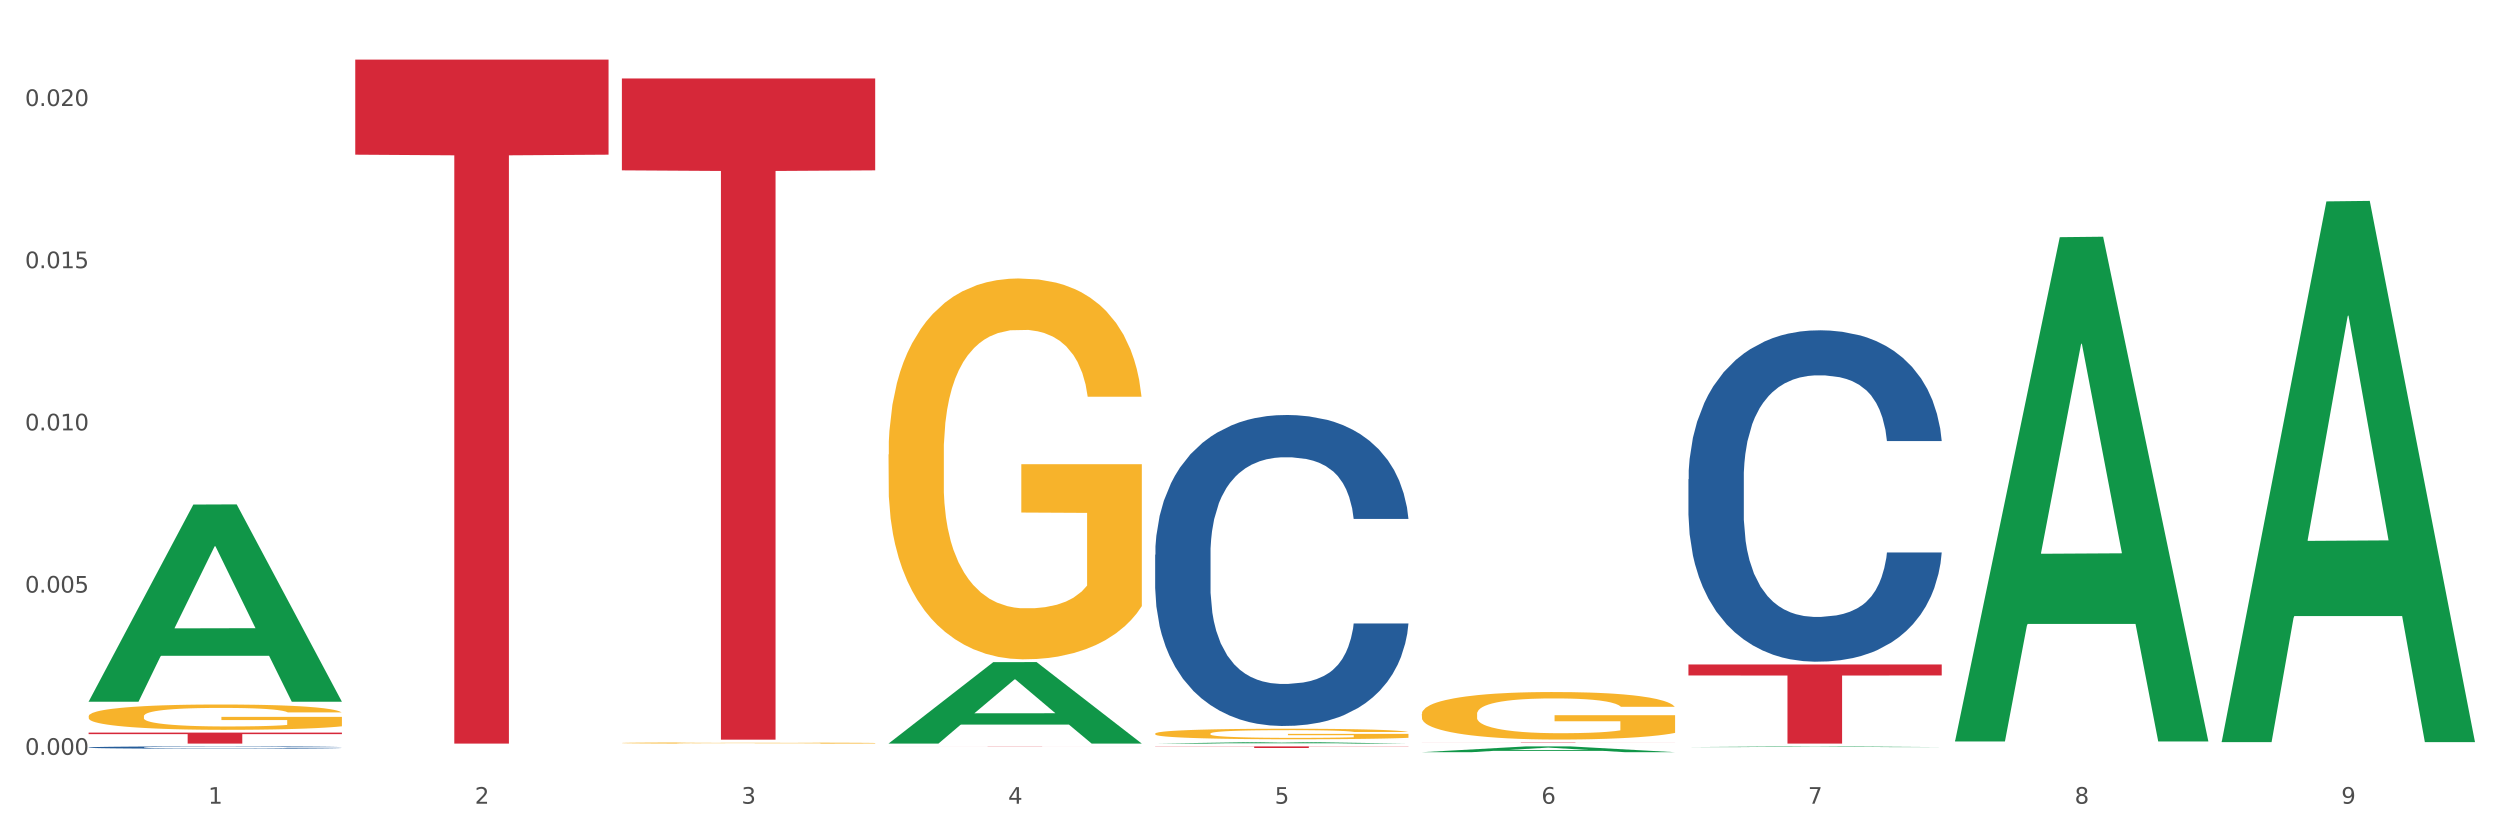
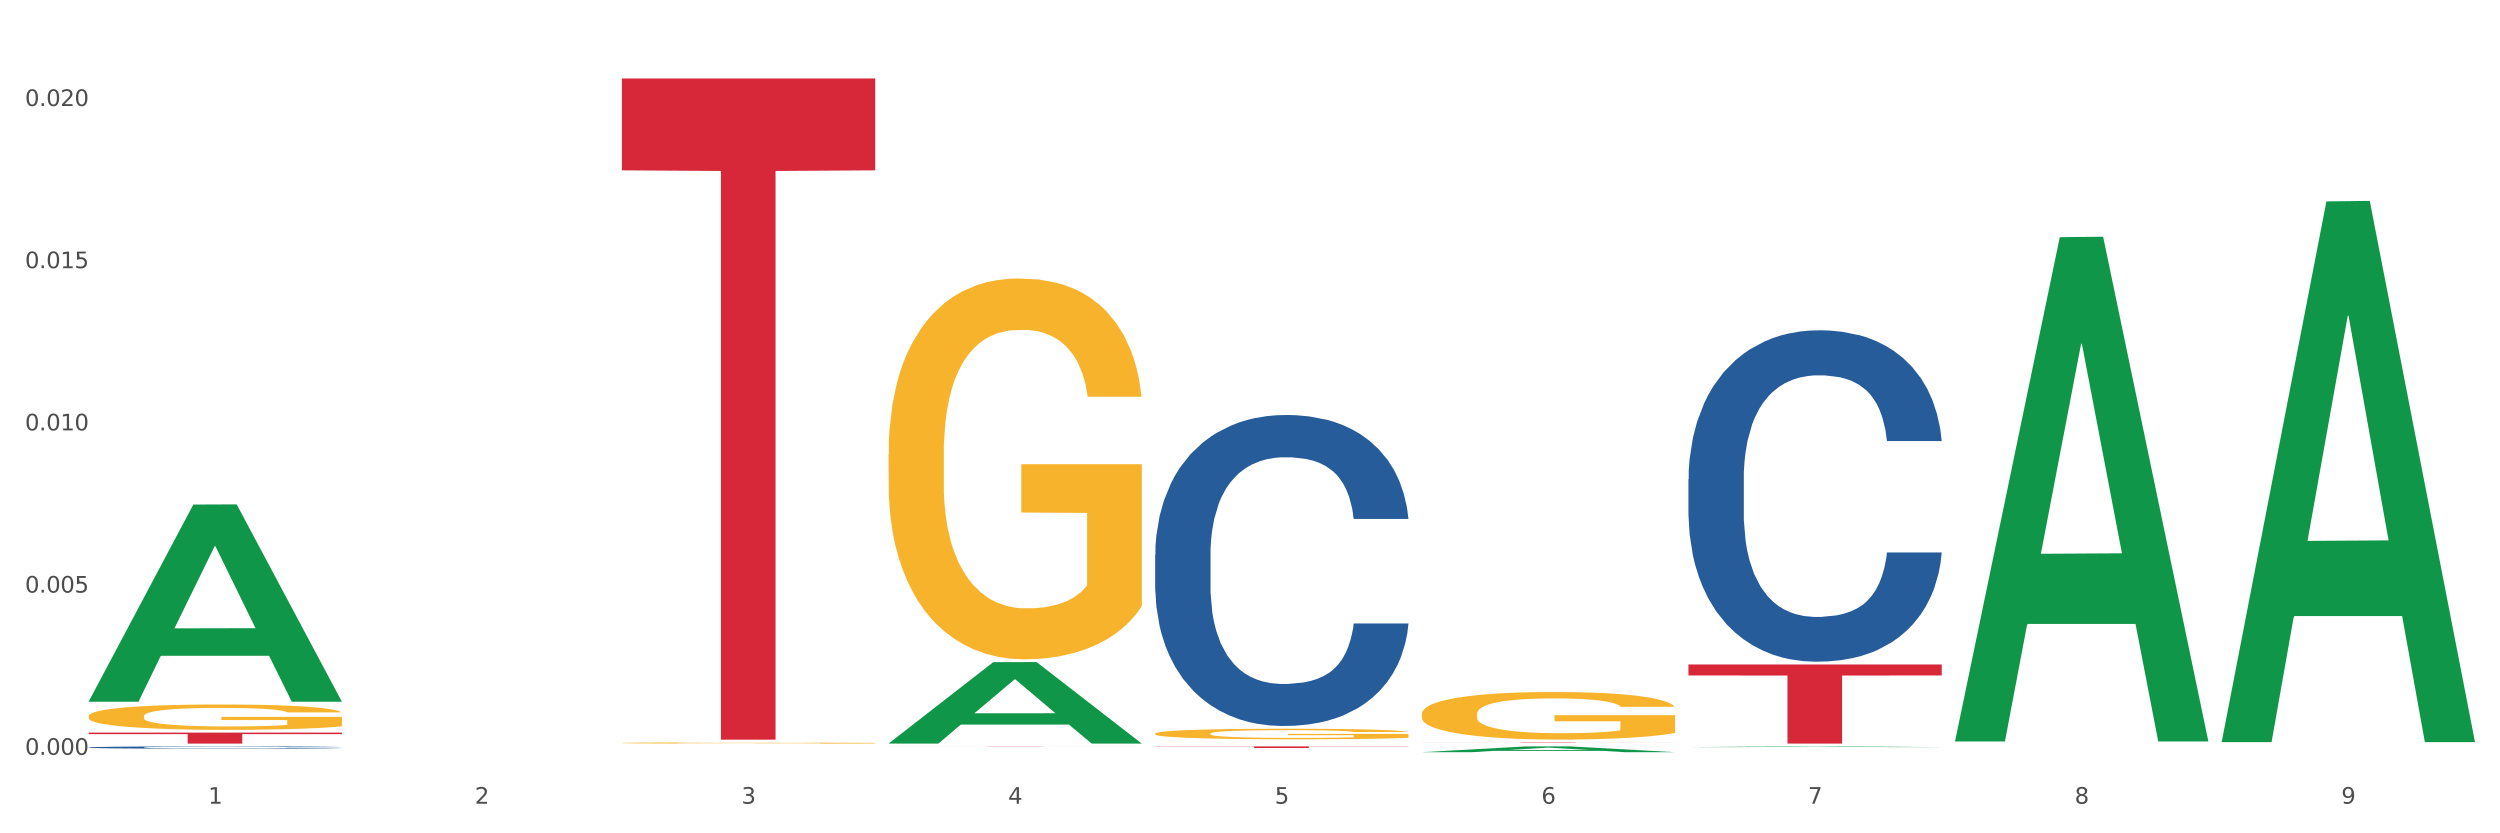
<svg xmlns="http://www.w3.org/2000/svg" xmlns:xlink="http://www.w3.org/1999/xlink" width="1080pt" height="360pt" viewBox="0 0 1080 360" version="1.1">
  <rect x="0" y="0" width="1080" height="360" fill="#333333" stroke="none" />
  <defs>
    <style type="text/css">*{stroke-linejoin: round; stroke-linecap: butt}</style>
  </defs>
  <g id="figure_1">
    <g id="patch_1">
      <path d="M 0 360  L 1080 360  L 1080 0  L 0 0  z " style="fill: #ffffff; stroke: #ffffff; stroke-linejoin: miter" />
    </g>
    <g id="axes_1">
      <g id="matplotlib.axis_1">
        <g id="xtick_1">
          <g id="text_1">
            <g style="fill: #4d4d4d" transform="translate(89.942 347.204) scale(0.096 -0.096)">
              <defs>
                <path id="DejaVuSans-31" d="M 794 531  L 1825 531  L 1825 4091  L 703 3866  L 703 4441  L 1819 4666  L 2450 4666  L 2450 531  L 3481 531  L 3481 0  L 794 0  L 794 531  z " transform="scale(0.016)" />
              </defs>
              <use xlink:href="#DejaVuSans-31" />
            </g>
          </g>
        </g>
        <g id="xtick_2">
          <g id="text_2">
            <g style="fill: #4d4d4d" transform="translate(205.129 347.204) scale(0.096 -0.096)">
              <defs>
                <path id="DejaVuSans-32" d="M 1228 531  L 3431 531  L 3431 0  L 469 0  L 469 531  Q 828 903 1448 1529  Q 2069 2156 2228 2338  Q 2531 2678 2651 2914  Q 2772 3150 2772 3378  Q 2772 3750 2511 3984  Q 2250 4219 1831 4219  Q 1534 4219 1204 4116  Q 875 4013 500 3803  L 500 4441  Q 881 4594 1212 4672  Q 1544 4750 1819 4750  Q 2544 4750 2975 4387  Q 3406 4025 3406 3419  Q 3406 3131 3298 2873  Q 3191 2616 2906 2266  Q 2828 2175 2409 1742  Q 1991 1309 1228 531  z " transform="scale(0.016)" />
              </defs>
              <use xlink:href="#DejaVuSans-32" />
            </g>
          </g>
        </g>
        <g id="xtick_3">
          <g id="text_3">
            <g style="fill: #4d4d4d" transform="translate(320.315 347.204) scale(0.096 -0.096)">
              <defs>
                <path id="DejaVuSans-33" d="M 2597 2516  Q 3050 2419 3304 2112  Q 3559 1806 3559 1356  Q 3559 666 3084 287  Q 2609 -91 1734 -91  Q 1441 -91 1130 -33  Q 819 25 488 141  L 488 750  Q 750 597 1062 519  Q 1375 441 1716 441  Q 2309 441 2620 675  Q 2931 909 2931 1356  Q 2931 1769 2642 2001  Q 2353 2234 1838 2234  L 1294 2234  L 1294 2753  L 1863 2753  Q 2328 2753 2575 2939  Q 2822 3125 2822 3475  Q 2822 3834 2567 4026  Q 2313 4219 1838 4219  Q 1578 4219 1281 4162  Q 984 4106 628 3988  L 628 4550  Q 988 4650 1302 4700  Q 1616 4750 1894 4750  Q 2613 4750 3031 4423  Q 3450 4097 3450 3541  Q 3450 3153 3228 2886  Q 3006 2619 2597 2516  z " transform="scale(0.016)" />
              </defs>
              <use xlink:href="#DejaVuSans-33" />
            </g>
          </g>
        </g>
        <g id="xtick_4">
          <g id="text_4">
            <g style="fill: #4d4d4d" transform="translate(435.501 347.204) scale(0.096 -0.096)">
              <defs>
                <path id="DejaVuSans-34" d="M 2419 4116  L 825 1625  L 2419 1625  L 2419 4116  z M 2253 4666  L 3047 4666  L 3047 1625  L 3713 1625  L 3713 1100  L 3047 1100  L 3047 0  L 2419 0  L 2419 1100  L 313 1100  L 313 1709  L 2253 4666  z " transform="scale(0.016)" />
              </defs>
              <use xlink:href="#DejaVuSans-34" />
            </g>
          </g>
        </g>
        <g id="xtick_5">
          <g id="text_5">
            <g style="fill: #4d4d4d" transform="translate(550.688 347.204) scale(0.096 -0.096)">
              <defs>
-                 <path id="DejaVuSans-35" d="M 691 4666  L 3169 4666  L 3169 4134  L 1269 4134  L 1269 2991  Q 1406 3038 1543 3061  Q 1681 3084 1819 3084  Q 2600 3084 3056 2656  Q 3513 2228 3513 1497  Q 3513 744 3044 326  Q 2575 -91 1722 -91  Q 1428 -91 1123 -41  Q 819 9 494 109  L 494 744  Q 775 591 1075 516  Q 1375 441 1709 441  Q 2250 441 2565 725  Q 2881 1009 2881 1497  Q 2881 1984 2565 2268  Q 2250 2553 1709 2553  Q 1456 2553 1204 2497  Q 953 2441 691 2322  L 691 4666  z " transform="scale(0.016)" />
+                 <path id="DejaVuSans-35" d="M 691 4666  L 3169 4666  L 3169 4134  L 1269 4134  Q 1406 3038 1543 3061  Q 1681 3084 1819 3084  Q 2600 3084 3056 2656  Q 3513 2228 3513 1497  Q 3513 744 3044 326  Q 2575 -91 1722 -91  Q 1428 -91 1123 -41  Q 819 9 494 109  L 494 744  Q 775 591 1075 516  Q 1375 441 1709 441  Q 2250 441 2565 725  Q 2881 1009 2881 1497  Q 2881 1984 2565 2268  Q 2250 2553 1709 2553  Q 1456 2553 1204 2497  Q 953 2441 691 2322  L 691 4666  z " transform="scale(0.016)" />
              </defs>
              <use xlink:href="#DejaVuSans-35" />
            </g>
          </g>
        </g>
        <g id="xtick_6">
          <g id="text_6">
            <g style="fill: #4d4d4d" transform="translate(665.874 347.204) scale(0.096 -0.096)">
              <defs>
                <path id="DejaVuSans-36" d="M 2113 2584  Q 1688 2584 1439 2293  Q 1191 2003 1191 1497  Q 1191 994 1439 701  Q 1688 409 2113 409  Q 2538 409 2786 701  Q 3034 994 3034 1497  Q 3034 2003 2786 2293  Q 2538 2584 2113 2584  z M 3366 4563  L 3366 3988  Q 3128 4100 2886 4159  Q 2644 4219 2406 4219  Q 1781 4219 1451 3797  Q 1122 3375 1075 2522  Q 1259 2794 1537 2939  Q 1816 3084 2150 3084  Q 2853 3084 3261 2657  Q 3669 2231 3669 1497  Q 3669 778 3244 343  Q 2819 -91 2113 -91  Q 1303 -91 875 529  Q 447 1150 447 2328  Q 447 3434 972 4092  Q 1497 4750 2381 4750  Q 2619 4750 2861 4703  Q 3103 4656 3366 4563  z " transform="scale(0.016)" />
              </defs>
              <use xlink:href="#DejaVuSans-36" />
            </g>
          </g>
        </g>
        <g id="xtick_7">
          <g id="text_7">
            <g style="fill: #4d4d4d" transform="translate(781.06 347.204) scale(0.096 -0.096)">
              <defs>
                <path id="DejaVuSans-37" d="M 525 4666  L 3525 4666  L 3525 4397  L 1831 0  L 1172 0  L 2766 4134  L 525 4134  L 525 4666  z " transform="scale(0.016)" />
              </defs>
              <use xlink:href="#DejaVuSans-37" />
            </g>
          </g>
        </g>
        <g id="xtick_8">
          <g id="text_8">
            <g style="fill: #4d4d4d" transform="translate(896.246 347.204) scale(0.096 -0.096)">
              <defs>
                <path id="DejaVuSans-38" d="M 2034 2216  Q 1584 2216 1326 1975  Q 1069 1734 1069 1313  Q 1069 891 1326 650  Q 1584 409 2034 409  Q 2484 409 2743 651  Q 3003 894 3003 1313  Q 3003 1734 2745 1975  Q 2488 2216 2034 2216  z M 1403 2484  Q 997 2584 770 2862  Q 544 3141 544 3541  Q 544 4100 942 4425  Q 1341 4750 2034 4750  Q 2731 4750 3128 4425  Q 3525 4100 3525 3541  Q 3525 3141 3298 2862  Q 3072 2584 2669 2484  Q 3125 2378 3379 2068  Q 3634 1759 3634 1313  Q 3634 634 3220 271  Q 2806 -91 2034 -91  Q 1263 -91 848 271  Q 434 634 434 1313  Q 434 1759 690 2068  Q 947 2378 1403 2484  z M 1172 3481  Q 1172 3119 1398 2916  Q 1625 2713 2034 2713  Q 2441 2713 2670 2916  Q 2900 3119 2900 3481  Q 2900 3844 2670 4047  Q 2441 4250 2034 4250  Q 1625 4250 1398 4047  Q 1172 3844 1172 3481  z " transform="scale(0.016)" />
              </defs>
              <use xlink:href="#DejaVuSans-38" />
            </g>
          </g>
        </g>
        <g id="xtick_9">
          <g id="text_9">
            <g style="fill: #4d4d4d" transform="translate(1011.433 347.204) scale(0.096 -0.096)">
              <defs>
                <path id="DejaVuSans-39" d="M 703 97  L 703 672  Q 941 559 1184 500  Q 1428 441 1663 441  Q 2288 441 2617 861  Q 2947 1281 2994 2138  Q 2813 1869 2534 1725  Q 2256 1581 1919 1581  Q 1219 1581 811 2004  Q 403 2428 403 3163  Q 403 3881 828 4315  Q 1253 4750 1959 4750  Q 2769 4750 3195 4129  Q 3622 3509 3622 2328  Q 3622 1225 3098 567  Q 2575 -91 1691 -91  Q 1453 -91 1209 -44  Q 966 3 703 97  z M 1959 2075  Q 2384 2075 2632 2365  Q 2881 2656 2881 3163  Q 2881 3666 2632 3958  Q 2384 4250 1959 4250  Q 1534 4250 1286 3958  Q 1038 3666 1038 3163  Q 1038 2656 1286 2365  Q 1534 2075 1959 2075  z " transform="scale(0.016)" />
              </defs>
              <use xlink:href="#DejaVuSans-39" />
            </g>
          </g>
        </g>
        <g id="xtick_10" />
        <g id="xtick_11" />
        <g id="xtick_12" />
        <g id="xtick_13" />
        <g id="xtick_14" />
        <g id="xtick_15" />
        <g id="xtick_16" />
        <g id="xtick_17" />
      </g>
      <g id="matplotlib.axis_2">
        <g id="ytick_1">
          <g id="text_10">
            <g style="fill: #4d4d4d" transform="translate(10.8 326.078) scale(0.096 -0.096)">
              <defs>
                <path id="DejaVuSans-30" d="M 2034 4250  Q 1547 4250 1301 3770  Q 1056 3291 1056 2328  Q 1056 1369 1301 889  Q 1547 409 2034 409  Q 2525 409 2770 889  Q 3016 1369 3016 2328  Q 3016 3291 2770 3770  Q 2525 4250 2034 4250  z M 2034 4750  Q 2819 4750 3233 4129  Q 3647 3509 3647 2328  Q 3647 1150 3233 529  Q 2819 -91 2034 -91  Q 1250 -91 836 529  Q 422 1150 422 2328  Q 422 3509 836 4129  Q 1250 4750 2034 4750  z " transform="scale(0.016)" />
                <path id="DejaVuSans-2e" d="M 684 794  L 1344 794  L 1344 0  L 684 0  L 684 794  z " transform="scale(0.016)" />
              </defs>
              <use xlink:href="#DejaVuSans-30" />
              <use xlink:href="#DejaVuSans-2e" transform="translate(63.623 0)" />
              <use xlink:href="#DejaVuSans-30" transform="translate(95.41 0)" />
              <use xlink:href="#DejaVuSans-30" transform="translate(159.033 0)" />
              <use xlink:href="#DejaVuSans-30" transform="translate(222.656 0)" />
            </g>
          </g>
        </g>
        <g id="ytick_2">
          <g id="text_11">
            <g style="fill: #4d4d4d" transform="translate(10.8 256.006) scale(0.096 -0.096)">
              <use xlink:href="#DejaVuSans-30" />
              <use xlink:href="#DejaVuSans-2e" transform="translate(63.623 0)" />
              <use xlink:href="#DejaVuSans-30" transform="translate(95.41 0)" />
              <use xlink:href="#DejaVuSans-30" transform="translate(159.033 0)" />
              <use xlink:href="#DejaVuSans-35" transform="translate(222.656 0)" />
            </g>
          </g>
        </g>
        <g id="ytick_3">
          <g id="text_12">
            <g style="fill: #4d4d4d" transform="translate(10.8 185.933) scale(0.096 -0.096)">
              <use xlink:href="#DejaVuSans-30" />
              <use xlink:href="#DejaVuSans-2e" transform="translate(63.623 0)" />
              <use xlink:href="#DejaVuSans-30" transform="translate(95.41 0)" />
              <use xlink:href="#DejaVuSans-31" transform="translate(159.033 0)" />
              <use xlink:href="#DejaVuSans-30" transform="translate(222.656 0)" />
            </g>
          </g>
        </g>
        <g id="ytick_4">
          <g id="text_13">
            <g style="fill: #4d4d4d" transform="translate(10.8 115.86) scale(0.096 -0.096)">
              <use xlink:href="#DejaVuSans-30" />
              <use xlink:href="#DejaVuSans-2e" transform="translate(63.623 0)" />
              <use xlink:href="#DejaVuSans-30" transform="translate(95.41 0)" />
              <use xlink:href="#DejaVuSans-31" transform="translate(159.033 0)" />
              <use xlink:href="#DejaVuSans-35" transform="translate(222.656 0)" />
            </g>
          </g>
        </g>
        <g id="ytick_5">
          <g id="text_14">
            <g style="fill: #4d4d4d" transform="translate(10.8 45.788) scale(0.096 -0.096)">
              <use xlink:href="#DejaVuSans-30" />
              <use xlink:href="#DejaVuSans-2e" transform="translate(63.623 0)" />
              <use xlink:href="#DejaVuSans-30" transform="translate(95.41 0)" />
              <use xlink:href="#DejaVuSans-32" transform="translate(159.033 0)" />
              <use xlink:href="#DejaVuSans-30" transform="translate(222.656 0)" />
            </g>
          </g>
        </g>
        <g id="ytick_6" />
        <g id="ytick_7" />
        <g id="ytick_8" />
        <g id="ytick_9" />
      </g>
      <g id="PolyCollection_1">
        <path d="M 38.283 302.997  L 38.396 302.917  L 83.52 217.967  L 102.247 217.887  L 147.71 303.157  L 126.05 303.157  L 116.236 283.301  L 69.645 283.301  L 69.306 283.621  L 59.83 303.157  L 38.283 303.157  L 38.283 302.997  L 75.511 271.451  L 110.369 271.371  L 93.109 236.062  L 92.884 235.902  L 92.658 236.142  L 75.398 271.371  L 75.511 271.451  L 38.283 302.997  z " clip-path="url(#p06daaf71c0)" style="fill: #109648" />
        <path d="M 383.842 196.324  L 383.971 196.174  L 383.971 190.764  L 384.229 186.106  L 385.521 174.836  L 387.459 165.519  L 388.88 160.56  L 390.301 156.503  L 391.981 152.446  L 394.048 148.238  L 397.795 142.077  L 400.12 138.922  L 402.962 135.616  L 408.13 130.807  L 411.877 128.102  L 415.753 125.848  L 422.083 123.143  L 426.217 121.941  L 430.61 121.04  L 435.907 120.439  L 439.912 120.288  L 448.697 120.739  L 456.19 122.092  L 459.808 123.143  L 464.459 124.947  L 466.913 126.149  L 470.918 128.553  L 475.052 131.709  L 477.895 134.414  L 482.158 139.523  L 485.388 144.632  L 488.359 150.943  L 489.91 155.301  L 491.072 159.358  L 492.106 164.016  L 493.14 171.379  L 469.885 171.379  L 468.98 166.12  L 467.559 161.161  L 465.492 156.353  L 463.683 153.347  L 460.583 149.591  L 457.74 147.186  L 454.769 145.383  L 451.152 143.88  L 448.309 143.129  L 444.304 142.528  L 436.424 142.678  L 431.127 143.88  L 427.509 145.383  L 425.184 146.736  L 423.117 148.238  L 420.791 150.342  L 418.078 153.498  L 416.14 156.353  L 414.202 159.959  L 412.652 163.566  L 411.231 167.773  L 410.068 172.281  L 409.164 176.939  L 408.389 182.65  L 407.743 192.116  L 407.743 212.703  L 408.001 217.361  L 408.647 223.522  L 409.422 228.181  L 410.714 233.741  L 411.877 237.497  L 414.073 242.907  L 416.528 247.415  L 418.466 250.27  L 420.404 252.674  L 423.763 255.98  L 427.509 258.685  L 430.739 260.338  L 435.132 261.841  L 438.103 262.442  L 440.687 262.742  L 447.017 262.742  L 451.539 262.292  L 456.578 261.24  L 460.454 259.887  L 463.683 258.234  L 467.301 255.53  L 469.626 252.975  L 469.626 221.569  L 441.204 221.419  L 441.204 200.531  L 493.269 200.531  L 493.269 261.841  L 491.072 264.996  L 488.618 267.852  L 486.034 270.406  L 482.158 273.562  L 477.507 276.567  L 473.373 278.671  L 468.98 280.474  L 463.813 282.127  L 457.095 283.63  L 452.96 284.231  L 447.793 284.682  L 441.72 284.832  L 436.424 284.531  L 431.256 283.78  L 425.83 282.427  L 420.533 280.474  L 416.528 278.521  L 412.523 276.116  L 408.259 272.961  L 404.9 269.955  L 402.316 267.25  L 399.474 263.794  L 396.374 259.286  L 394.048 255.229  L 391.981 251.021  L 389.785 245.612  L 388.234 240.954  L 386.684 235.093  L 385.78 230.735  L 384.746 223.973  L 383.971 214.506  L 383.842 196.324  z " clip-path="url(#p06daaf71c0)" style="fill: #f7b32b" />
        <path d="M 499.028 316.919  L 499.157 316.915  L 499.157 316.765  L 499.416 316.637  L 500.708 316.325  L 502.645 316.067  L 504.067 315.93  L 505.488 315.818  L 507.167 315.706  L 509.234 315.589  L 512.981 315.419  L 515.306 315.332  L 518.149 315.24  L 523.316 315.107  L 527.063 315.032  L 530.939 314.97  L 537.269 314.895  L 541.404 314.862  L 545.796 314.837  L 551.093 314.82  L 555.098 314.816  L 563.883 314.829  L 571.376 314.866  L 574.994 314.895  L 579.645 314.945  L 582.099 314.978  L 586.104 315.045  L 590.239 315.132  L 593.081 315.207  L 597.344 315.348  L 600.574 315.489  L 603.546 315.664  L 605.096 315.785  L 606.259 315.897  L 607.292 316.026  L 608.326 316.229  L 585.071 316.229  L 584.167 316.084  L 582.745 315.947  L 580.678 315.814  L 578.87 315.731  L 575.769 315.627  L 572.927 315.56  L 569.955 315.51  L 566.338 315.469  L 563.496 315.448  L 559.491 315.431  L 551.61 315.435  L 546.313 315.469  L 542.695 315.51  L 540.37 315.548  L 538.303 315.589  L 535.977 315.647  L 533.264 315.735  L 531.326 315.814  L 529.389 315.913  L 527.838 316.013  L 526.417 316.129  L 525.254 316.254  L 524.35 316.383  L 523.575 316.541  L 522.929 316.803  L 522.929 317.372  L 523.187 317.501  L 523.833 317.671  L 524.608 317.8  L 525.9 317.954  L 527.063 318.058  L 529.259 318.208  L 531.714 318.332  L 533.652 318.411  L 535.59 318.478  L 538.949 318.569  L 542.695 318.644  L 545.925 318.69  L 550.318 318.731  L 553.289 318.748  L 555.873 318.756  L 562.204 318.756  L 566.725 318.744  L 571.764 318.715  L 575.64 318.677  L 578.87 318.632  L 582.487 318.557  L 584.813 318.486  L 584.813 317.617  L 556.39 317.613  L 556.39 317.036  L 608.455 317.036  L 608.455 318.731  L 606.259 318.819  L 603.804 318.898  L 601.22 318.968  L 597.344 319.055  L 592.693 319.139  L 588.559 319.197  L 584.167 319.247  L 578.999 319.292  L 572.281 319.334  L 568.147 319.351  L 562.979 319.363  L 556.907 319.367  L 551.61 319.359  L 546.442 319.338  L 541.016 319.301  L 535.719 319.247  L 531.714 319.193  L 527.709 319.126  L 523.446 319.039  L 520.087 318.956  L 517.503 318.881  L 514.66 318.785  L 511.56 318.661  L 509.234 318.548  L 507.167 318.432  L 504.971 318.282  L 503.421 318.154  L 501.87 317.991  L 500.966 317.871  L 499.932 317.684  L 499.157 317.422  L 499.028 316.919  z " clip-path="url(#p06daaf71c0)" style="fill: #f7b32b" />
        <path d="M 614.214 308.443  L 614.343 308.424  L 614.343 307.749  L 614.602 307.168  L 615.894 305.762  L 617.832 304.6  L 619.253 303.981  L 620.674 303.475  L 622.353 302.969  L 624.421 302.444  L 628.167 301.675  L 630.493 301.281  L 633.335 300.869  L 638.503 300.269  L 642.249 299.931  L 646.125 299.65  L 652.456 299.313  L 656.59 299.163  L 660.982 299.05  L 666.279 298.975  L 670.284 298.956  L 679.069 299.013  L 686.563 299.181  L 690.18 299.313  L 694.831 299.538  L 697.286 299.688  L 701.291 299.988  L 705.425 300.381  L 708.267 300.719  L 712.531 301.356  L 715.76 301.994  L 718.732 302.781  L 720.282 303.325  L 721.445 303.831  L 722.478 304.412  L 723.512 305.331  L 700.257 305.331  L 699.353 304.675  L 697.932 304.056  L 695.865 303.456  L 694.056 303.081  L 690.955 302.612  L 688.113 302.312  L 685.142 302.087  L 681.524 301.9  L 678.682 301.806  L 674.677 301.731  L 666.796 301.75  L 661.499 301.9  L 657.882 302.087  L 655.556 302.256  L 653.489 302.444  L 651.164 302.706  L 648.451 303.1  L 646.513 303.456  L 644.575 303.906  L 643.024 304.356  L 641.603 304.881  L 640.441 305.443  L 639.536 306.025  L 638.761 306.737  L 638.115 307.918  L 638.115 310.487  L 638.373 311.068  L 639.019 311.836  L 639.795 312.418  L 641.087 313.111  L 642.249 313.58  L 644.446 314.255  L 646.9 314.817  L 648.838 315.174  L 650.776 315.474  L 654.135 315.886  L 657.882 316.224  L 661.112 316.43  L 665.504 316.617  L 668.476 316.692  L 671.059 316.73  L 677.39 316.73  L 681.912 316.674  L 686.95 316.542  L 690.826 316.374  L 694.056 316.167  L 697.673 315.83  L 699.999 315.511  L 699.999 311.593  L 671.576 311.574  L 671.576 308.968  L 723.641 308.968  L 723.641 316.617  L 721.445 317.011  L 718.99 317.367  L 716.406 317.686  L 712.531 318.08  L 707.88 318.455  L 703.745 318.717  L 699.353 318.942  L 694.185 319.148  L 687.467 319.336  L 683.333 319.411  L 678.165 319.467  L 672.093 319.486  L 666.796 319.448  L 661.628 319.354  L 656.202 319.186  L 650.905 318.942  L 646.9 318.698  L 642.895 318.398  L 638.632 318.005  L 635.273 317.63  L 632.689 317.292  L 629.847 316.861  L 626.746 316.299  L 624.421 315.792  L 622.353 315.267  L 620.157 314.592  L 618.607 314.011  L 617.057 313.28  L 616.152 312.736  L 615.119 311.893  L 614.343 310.712  L 614.214 308.443  z " clip-path="url(#p06daaf71c0)" style="fill: #f7b32b" />
        <path d="M 729.401 207.016  L 729.53 206.885  L 729.53 203.224  L 729.918 198.255  L 731.341 189.102  L 733.152 182.172  L 736.256 174.066  L 737.937 170.666  L 740.136 166.874  L 744.663 160.729  L 749.837 155.499  L 753.459 152.622  L 756.175 150.791  L 762.254 147.523  L 765.747 146.084  L 769.369 144.908  L 772.473 144.123  L 777.647 143.208  L 781.786 142.815  L 786.572 142.685  L 790.581 142.815  L 795.885 143.338  L 803.645 144.908  L 806.62 145.823  L 810.63 147.392  L 814.769 149.484  L 818.132 151.576  L 822.012 154.583  L 826.022 158.506  L 829.903 163.475  L 832.619 168.051  L 834.818 172.889  L 836.758 178.773  L 838.181 185.18  L 838.827 190.541  L 815.157 190.541  L 814.51 185.703  L 813.217 180.473  L 811.923 176.942  L 810.501 174.066  L 808.302 170.797  L 806.362 168.705  L 803.128 166.22  L 800.153 164.651  L 797.695 163.736  L 794.72 162.952  L 788.382 162.167  L 783.855 162.167  L 781.01 162.429  L 777.517 163.082  L 774.542 163.998  L 771.05 165.567  L 768.334 167.266  L 765.617 169.489  L 764.065 171.058  L 761.737 173.935  L 760.185 176.288  L 758.115 180.342  L 756.951 183.218  L 754.882 190.671  L 753.976 196.163  L 753.588 199.955  L 753.33 204.139  L 753.33 224.537  L 754.106 233.689  L 754.752 237.612  L 755.787 242.058  L 757.727 247.811  L 760.573 253.433  L 763.548 257.487  L 766.006 259.971  L 768.334 261.801  L 770.662 263.24  L 773.508 264.547  L 775.836 265.332  L 779.328 266.116  L 783.467 266.509  L 786.701 266.509  L 793.298 265.855  L 796.273 265.201  L 799.118 264.286  L 802.222 262.847  L 804.68 261.278  L 806.103 260.102  L 808.431 257.617  L 810.242 255.002  L 811.794 251.995  L 812.829 249.38  L 813.993 245.457  L 814.898 241.012  L 815.157 238.658  L 838.827 238.658  L 838.31 243.365  L 837.405 247.942  L 835.594 254.087  L 834.171 257.617  L 831.972 261.932  L 829.644 265.593  L 826.41 269.647  L 823.435 272.654  L 820.331 275.269  L 816.968 277.623  L 810.889 280.891  L 808.69 281.807  L 804.033 283.376  L 800.412 284.291  L 795.108 285.206  L 789.676 285.729  L 783.985 285.86  L 778.94 285.599  L 773.378 284.814  L 769.886 284.03  L 766.006 282.853  L 761.478 281.022  L 757.21 278.799  L 753.2 276.184  L 749.449 273.177  L 745.957 269.777  L 741.43 264.155  L 738.067 258.663  L 735.609 253.564  L 733.928 249.249  L 732.246 243.757  L 731.341 239.966  L 729.918 230.813  L 729.401 222.314  L 729.401 207.016  z " clip-path="url(#p06daaf71c0)" style="fill: #255c99" />
        <path d="M 499.028 239.641  L 499.157 239.518  L 499.157 236.083  L 499.545 231.42  L 500.968 222.831  L 502.779 216.328  L 505.883 208.721  L 507.565 205.53  L 509.764 201.972  L 514.291 196.205  L 519.465 191.297  L 523.086 188.598  L 525.803 186.88  L 531.882 183.813  L 535.374 182.463  L 538.996 181.359  L 542.1 180.622  L 547.274 179.763  L 551.413 179.395  L 556.199 179.273  L 560.209 179.395  L 565.512 179.886  L 573.273 181.359  L 576.248 182.217  L 580.257 183.69  L 584.397 185.653  L 587.76 187.616  L 591.64 190.438  L 595.65 194.119  L 599.53 198.782  L 602.246 203.076  L 604.445 207.616  L 606.385 213.138  L 607.808 219.15  L 608.455 224.181  L 584.785 224.181  L 584.138 219.641  L 582.844 214.733  L 581.551 211.42  L 580.128 208.721  L 577.929 205.653  L 575.989 203.69  L 572.755 201.359  L 569.78 199.886  L 567.323 199.027  L 564.348 198.291  L 558.01 197.555  L 553.483 197.555  L 550.637 197.8  L 547.145 198.414  L 544.17 199.273  L 540.678 200.745  L 537.961 202.34  L 535.245 204.426  L 533.693 205.899  L 531.365 208.598  L 529.812 210.807  L 527.743 214.61  L 526.579 217.31  L 524.509 224.304  L 523.604 229.457  L 523.216 233.015  L 522.957 236.942  L 522.957 256.083  L 523.733 264.672  L 524.38 268.353  L 525.415 272.525  L 527.355 277.924  L 530.2 283.2  L 533.175 287.003  L 535.633 289.335  L 537.961 291.053  L 540.289 292.402  L 543.135 293.629  L 545.463 294.366  L 548.956 295.102  L 553.095 295.47  L 556.328 295.47  L 562.925 294.856  L 565.9 294.243  L 568.746 293.384  L 571.85 292.034  L 574.308 290.562  L 575.73 289.457  L 578.059 287.126  L 579.869 284.672  L 581.422 281.85  L 582.456 279.396  L 583.62 275.715  L 584.526 271.543  L 584.785 269.335  L 608.455 269.335  L 607.938 273.752  L 607.032 278.046  L 605.221 283.813  L 603.799 287.126  L 601.6 291.175  L 599.271 294.611  L 596.038 298.415  L 593.063 301.237  L 589.958 303.691  L 586.595 305.899  L 580.516 308.967  L 578.317 309.826  L 573.661 311.298  L 570.039 312.157  L 564.736 313.016  L 559.303 313.507  L 553.612 313.629  L 548.568 313.384  L 543.006 312.648  L 539.513 311.912  L 535.633 310.807  L 531.106 309.09  L 526.837 307.004  L 522.828 304.55  L 519.077 301.728  L 515.584 298.537  L 511.057 293.261  L 507.694 288.108  L 505.237 283.322  L 503.555 279.273  L 501.874 274.12  L 500.968 270.562  L 499.545 261.973  L 499.028 253.997  L 499.028 239.641  z " clip-path="url(#p06daaf71c0)" style="fill: #255c99" />
        <path d="M 38.283 322.89  L 38.412 322.889  L 38.412 322.863  L 38.8 322.828  L 40.223 322.762  L 42.034 322.713  L 45.138 322.655  L 46.82 322.631  L 49.019 322.604  L 53.546 322.56  L 58.72 322.522  L 62.341 322.502  L 65.058 322.489  L 71.137 322.466  L 74.629 322.455  L 78.251 322.447  L 81.355 322.441  L 86.529 322.435  L 90.668 322.432  L 95.454 322.431  L 99.464 322.432  L 104.767 322.436  L 112.528 322.447  L 115.503 322.453  L 119.512 322.465  L 123.652 322.48  L 127.015 322.494  L 130.895 322.516  L 134.905 322.544  L 138.785 322.579  L 141.501 322.612  L 143.7 322.647  L 145.64 322.689  L 147.063 322.734  L 147.71 322.773  L 124.04 322.773  L 123.393 322.738  L 122.099 322.701  L 120.806 322.676  L 119.383 322.655  L 117.184 322.632  L 115.244 322.617  L 112.01 322.599  L 109.035 322.588  L 106.578 322.581  L 103.603 322.576  L 97.265 322.57  L 92.738 322.57  L 89.892 322.572  L 86.4 322.577  L 83.425 322.583  L 79.932 322.594  L 77.216 322.606  L 74.5 322.622  L 72.948 322.634  L 70.62 322.654  L 69.067 322.671  L 66.998 322.7  L 65.834 322.72  L 63.764 322.774  L 62.859 322.813  L 62.471 322.84  L 62.212 322.87  L 62.212 323.015  L 62.988 323.081  L 63.635 323.109  L 64.67 323.14  L 66.61 323.181  L 69.455 323.221  L 72.43 323.25  L 74.888 323.268  L 77.216 323.281  L 79.544 323.291  L 82.39 323.301  L 84.718 323.306  L 88.211 323.312  L 92.35 323.315  L 95.583 323.315  L 102.18 323.31  L 105.155 323.305  L 108.001 323.299  L 111.105 323.289  L 113.563 323.277  L 114.985 323.269  L 117.314 323.251  L 119.124 323.233  L 120.677 323.211  L 121.711 323.193  L 122.875 323.165  L 123.781 323.133  L 124.04 323.116  L 147.71 323.116  L 147.193 323.15  L 146.287 323.182  L 144.476 323.226  L 143.053 323.251  L 140.855 323.282  L 138.526 323.308  L 135.293 323.337  L 132.318 323.359  L 129.213 323.377  L 125.85 323.394  L 119.771 323.417  L 117.572 323.424  L 112.916 323.435  L 109.294 323.442  L 103.991 323.448  L 98.558 323.452  L 92.867 323.453  L 87.823 323.451  L 82.261 323.445  L 78.768 323.44  L 74.888 323.431  L 70.361 323.418  L 66.092 323.402  L 62.083 323.384  L 58.332 323.362  L 54.839 323.338  L 50.312 323.298  L 46.949 323.259  L 44.492 323.222  L 42.81 323.192  L 41.129 323.152  L 40.223 323.125  L 38.8 323.06  L 38.283 322.999  L 38.283 322.89  z " clip-path="url(#p06daaf71c0)" style="fill: #255c99" />
        <path d="M 38.283 316.477  L 147.71 316.477  L 147.71 317.14  L 104.665 317.144  L 104.665 321.244  L 81.068 321.244  L 81.068 317.144  L 38.283 317.14  L 38.283 316.482  L 38.283 316.477  z " clip-path="url(#p06daaf71c0)" style="fill: #d62839" />
-         <path d="M 153.469 25.759  L 262.896 25.759  L 262.896 66.822  L 219.851 67.1  L 219.851 321.244  L 196.255 321.244  L 196.255 67.1  L 153.469 66.822  L 153.469 26.037  L 153.469 25.759  z " clip-path="url(#p06daaf71c0)" style="fill: #d62839" />
        <path d="M 268.656 33.896  L 378.082 33.896  L 378.082 73.591  L 335.038 73.859  L 335.038 319.541  L 311.441 319.541  L 311.441 73.859  L 268.656 73.591  L 268.656 34.164  L 268.656 33.896  z " clip-path="url(#p06daaf71c0)" style="fill: #d62839" />
        <path d="M 383.842 322.431  L 493.269 322.431  L 493.269 322.442  L 450.224 322.442  L 450.224 322.511  L 426.627 322.511  L 426.627 322.442  L 383.842 322.442  L 383.842 322.431  L 383.842 322.431  z " clip-path="url(#p06daaf71c0)" style="fill: #d62839" />
        <path d="M 499.028 322.431  L 608.455 322.431  L 608.455 322.527  L 565.41 322.528  L 565.41 323.125  L 541.813 323.125  L 541.813 322.528  L 499.028 322.527  L 499.028 322.432  L 499.028 322.431  z " clip-path="url(#p06daaf71c0)" style="fill: #d62839" />
        <path d="M 614.214 320.672  L 723.641 320.672  L 723.641 320.694  L 680.597 320.694  L 680.597 320.826  L 657 320.826  L 657 320.694  L 614.214 320.694  L 614.214 320.673  L 614.214 320.672  z " clip-path="url(#p06daaf71c0)" style="fill: #d62839" />
        <path d="M 729.401 287.047  L 838.827 287.047  L 838.827 291.799  L 795.783 291.831  L 795.783 321.244  L 772.186 321.244  L 772.186 291.831  L 729.401 291.799  L 729.401 287.079  L 729.401 287.047  z " clip-path="url(#p06daaf71c0)" style="fill: #d62839" />
        <path d="M 268.656 320.966  L 268.785 320.966  L 268.785 320.949  L 269.043 320.934  L 270.335 320.899  L 272.273 320.869  L 273.694 320.854  L 275.115 320.841  L 276.795 320.828  L 278.862 320.815  L 282.608 320.796  L 284.934 320.786  L 287.776 320.775  L 292.944 320.76  L 296.691 320.752  L 300.566 320.745  L 306.897 320.736  L 311.031 320.732  L 315.424 320.73  L 320.721 320.728  L 324.726 320.727  L 333.511 320.729  L 341.004 320.733  L 344.621 320.736  L 349.272 320.742  L 351.727 320.746  L 355.732 320.753  L 359.866 320.763  L 362.708 320.772  L 366.972 320.788  L 370.202 320.804  L 373.173 320.824  L 374.723 320.837  L 375.886 320.85  L 376.92 320.865  L 377.953 320.888  L 354.698 320.888  L 353.794 320.871  L 352.373 320.856  L 350.306 320.841  L 348.497 320.831  L 345.396 320.819  L 342.554 320.812  L 339.583 320.806  L 335.965 320.801  L 333.123 320.799  L 329.118 320.797  L 321.237 320.798  L 315.94 320.801  L 312.323 320.806  L 309.997 320.81  L 307.93 320.815  L 305.605 320.822  L 302.892 320.832  L 300.954 320.841  L 299.016 320.852  L 297.466 320.863  L 296.045 320.876  L 294.882 320.891  L 293.977 320.905  L 293.202 320.923  L 292.556 320.953  L 292.556 321.018  L 292.815 321.032  L 293.461 321.052  L 294.236 321.066  L 295.528 321.084  L 296.691 321.096  L 298.887 321.113  L 301.341 321.127  L 303.279 321.136  L 305.217 321.143  L 308.576 321.154  L 312.323 321.162  L 315.553 321.167  L 319.945 321.172  L 322.917 321.174  L 325.501 321.175  L 331.831 321.175  L 336.353 321.174  L 341.391 321.17  L 345.267 321.166  L 348.497 321.161  L 352.115 321.152  L 354.44 321.144  L 354.44 321.046  L 326.017 321.045  L 326.017 320.979  L 378.082 320.979  L 378.082 321.172  L 375.886 321.182  L 373.431 321.191  L 370.848 321.199  L 366.972 321.209  L 362.321 321.218  L 358.187 321.225  L 353.794 321.231  L 348.626 321.236  L 341.908 321.241  L 337.774 321.242  L 332.606 321.244  L 326.534 321.244  L 321.237 321.243  L 316.07 321.241  L 310.643 321.237  L 305.346 321.231  L 301.341 321.225  L 297.336 321.217  L 293.073 321.207  L 289.714 321.198  L 287.13 321.189  L 284.288 321.178  L 281.187 321.164  L 278.862 321.151  L 276.795 321.138  L 274.598 321.121  L 273.048 321.106  L 271.498 321.088  L 270.593 321.074  L 269.56 321.053  L 268.785 321.023  L 268.656 320.966  z " clip-path="url(#p06daaf71c0)" style="fill: #f7b32b" />
        <path d="M 38.283 309.402  L 38.412 309.392  L 38.412 309.032  L 38.671 308.723  L 39.963 307.973  L 41.9 307.353  L 43.322 307.023  L 44.743 306.753  L 46.422 306.483  L 48.489 306.203  L 52.236 305.794  L 54.561 305.584  L 57.404 305.364  L 62.571 305.044  L 66.318 304.864  L 70.194 304.714  L 76.524 304.534  L 80.658 304.454  L 85.051 304.394  L 90.348 304.354  L 94.353 304.344  L 103.138 304.374  L 110.631 304.464  L 114.249 304.534  L 118.9 304.654  L 121.354 304.734  L 125.359 304.894  L 129.494 305.104  L 132.336 305.284  L 136.599 305.624  L 139.829 305.964  L 142.801 306.383  L 144.351 306.673  L 145.514 306.943  L 146.547 307.253  L 147.581 307.743  L 124.326 307.743  L 123.422 307.393  L 122 307.063  L 119.933 306.743  L 118.125 306.543  L 115.024 306.293  L 112.182 306.133  L 109.21 306.014  L 105.593 305.914  L 102.751 305.864  L 98.746 305.824  L 90.865 305.834  L 85.568 305.914  L 81.95 306.014  L 79.625 306.103  L 77.558 306.203  L 75.232 306.343  L 72.519 306.553  L 70.581 306.743  L 68.643 306.983  L 67.093 307.223  L 65.672 307.503  L 64.509 307.803  L 63.605 308.113  L 62.83 308.493  L 62.184 309.122  L 62.184 310.492  L 62.442 310.802  L 63.088 311.212  L 63.863 311.522  L 65.155 311.892  L 66.318 312.141  L 68.514 312.501  L 70.969 312.801  L 72.907 312.991  L 74.845 313.151  L 78.204 313.371  L 81.95 313.551  L 85.18 313.661  L 89.573 313.761  L 92.544 313.801  L 95.128 313.821  L 101.459 313.821  L 105.98 313.791  L 111.019 313.721  L 114.895 313.631  L 118.125 313.521  L 121.742 313.341  L 124.068 313.171  L 124.068 311.082  L 95.645 311.072  L 95.645 309.682  L 147.71 309.682  L 147.71 313.761  L 145.514 313.971  L 143.059 314.161  L 140.475 314.331  L 136.599 314.541  L 131.948 314.741  L 127.814 314.88  L 123.422 315  L 118.254 315.11  L 111.536 315.21  L 107.402 315.25  L 102.234 315.28  L 96.162 315.29  L 90.865 315.27  L 85.697 315.22  L 80.271 315.13  L 74.974 315  L 70.969 314.87  L 66.964 314.711  L 62.701 314.501  L 59.342 314.301  L 56.758 314.121  L 53.915 313.891  L 50.815 313.591  L 48.489 313.321  L 46.422 313.041  L 44.226 312.681  L 42.676 312.371  L 41.125 311.981  L 40.221 311.692  L 39.187 311.242  L 38.412 310.612  L 38.283 309.402  z " clip-path="url(#p06daaf71c0)" style="fill: #f7b32b" />
        <path d="M 959.773 320.163  L 959.886 319.943  L 1005.01 87.001  L 1023.737 86.782  L 1069.2 320.602  L 1047.54 320.602  L 1037.726 266.153  L 991.135 266.153  L 990.796 267.032  L 981.32 320.602  L 959.773 320.602  L 959.773 320.163  L 997.001 233.66  L 1031.859 233.441  L 1014.599 136.619  L 1014.374 136.18  L 1014.148 136.839  L 996.888 233.441  L 997.001 233.66  L 959.773 320.163  z " clip-path="url(#p06daaf71c0)" style="fill: #109648" />
        <path d="M 383.842 321.178  L 383.955 321.145  L 429.079 286.052  L 447.806 286.018  L 493.269 321.244  L 471.609 321.244  L 461.794 313.042  L 415.203 313.042  L 414.865 313.174  L 405.389 321.244  L 383.842 321.244  L 383.842 321.178  L 421.069 308.146  L 455.928 308.113  L 438.668 293.527  L 438.442 293.461  L 438.217 293.56  L 420.957 308.113  L 421.069 308.146  L 383.842 321.178  z " clip-path="url(#p06daaf71c0)" style="fill: #109648" />
-         <path d="M 499.028 321.243  L 499.141 321.242  L 544.265 320.555  L 562.992 320.554  L 608.455 321.244  L 586.795 321.244  L 576.981 321.084  L 530.39 321.084  L 530.051 321.086  L 520.575 321.244  L 499.028 321.244  L 499.028 321.243  L 536.256 320.988  L 571.114 320.987  L 553.854 320.701  L 553.629 320.7  L 553.403 320.702  L 536.143 320.987  L 536.256 320.988  L 499.028 321.243  z " clip-path="url(#p06daaf71c0)" style="fill: #109648" />
        <path d="M 614.214 324.945  L 614.327 324.942  L 659.452 322.433  L 678.178 322.431  L 723.641 324.95  L 701.981 324.95  L 692.167 324.363  L 645.576 324.363  L 645.237 324.372  L 635.761 324.95  L 614.214 324.95  L 614.214 324.945  L 651.442 324.013  L 686.301 324.011  L 669.041 322.968  L 668.815 322.963  L 668.589 322.97  L 651.329 324.011  L 651.442 324.013  L 614.214 324.945  z " clip-path="url(#p06daaf71c0)" style="fill: #109648" />
        <path d="M 729.401 322.756  L 729.513 322.756  L 774.638 322.431  L 793.365 322.431  L 838.827 322.756  L 817.168 322.756  L 807.353 322.681  L 760.762 322.681  L 760.424 322.682  L 750.947 322.756  L 729.401 322.756  L 729.401 322.756  L 766.628 322.635  L 801.487 322.635  L 784.227 322.5  L 784.001 322.5  L 783.776 322.501  L 766.515 322.635  L 766.628 322.635  L 729.401 322.756  z " clip-path="url(#p06daaf71c0)" style="fill: #109648" />
        <path d="M 844.587 319.892  L 844.7 319.688  L 889.824 102.463  L 908.551 102.259  L 954.014 320.302  L 932.354 320.302  L 922.539 269.527  L 875.948 269.527  L 875.61 270.346  L 866.134 320.302  L 844.587 320.302  L 844.587 319.892  L 881.815 239.227  L 916.673 239.022  L 899.413 148.734  L 899.187 148.324  L 898.962 148.938  L 881.702 239.022  L 881.815 239.227  L 844.587 319.892  z " clip-path="url(#p06daaf71c0)" style="fill: #109648" />
      </g>
    </g>
  </g>
  <defs>
    <clipPath id="p06daaf71c0">
      <rect x="38.283" y="10.8" width="1030.917" height="329.109" />
    </clipPath>
  </defs>
</svg>